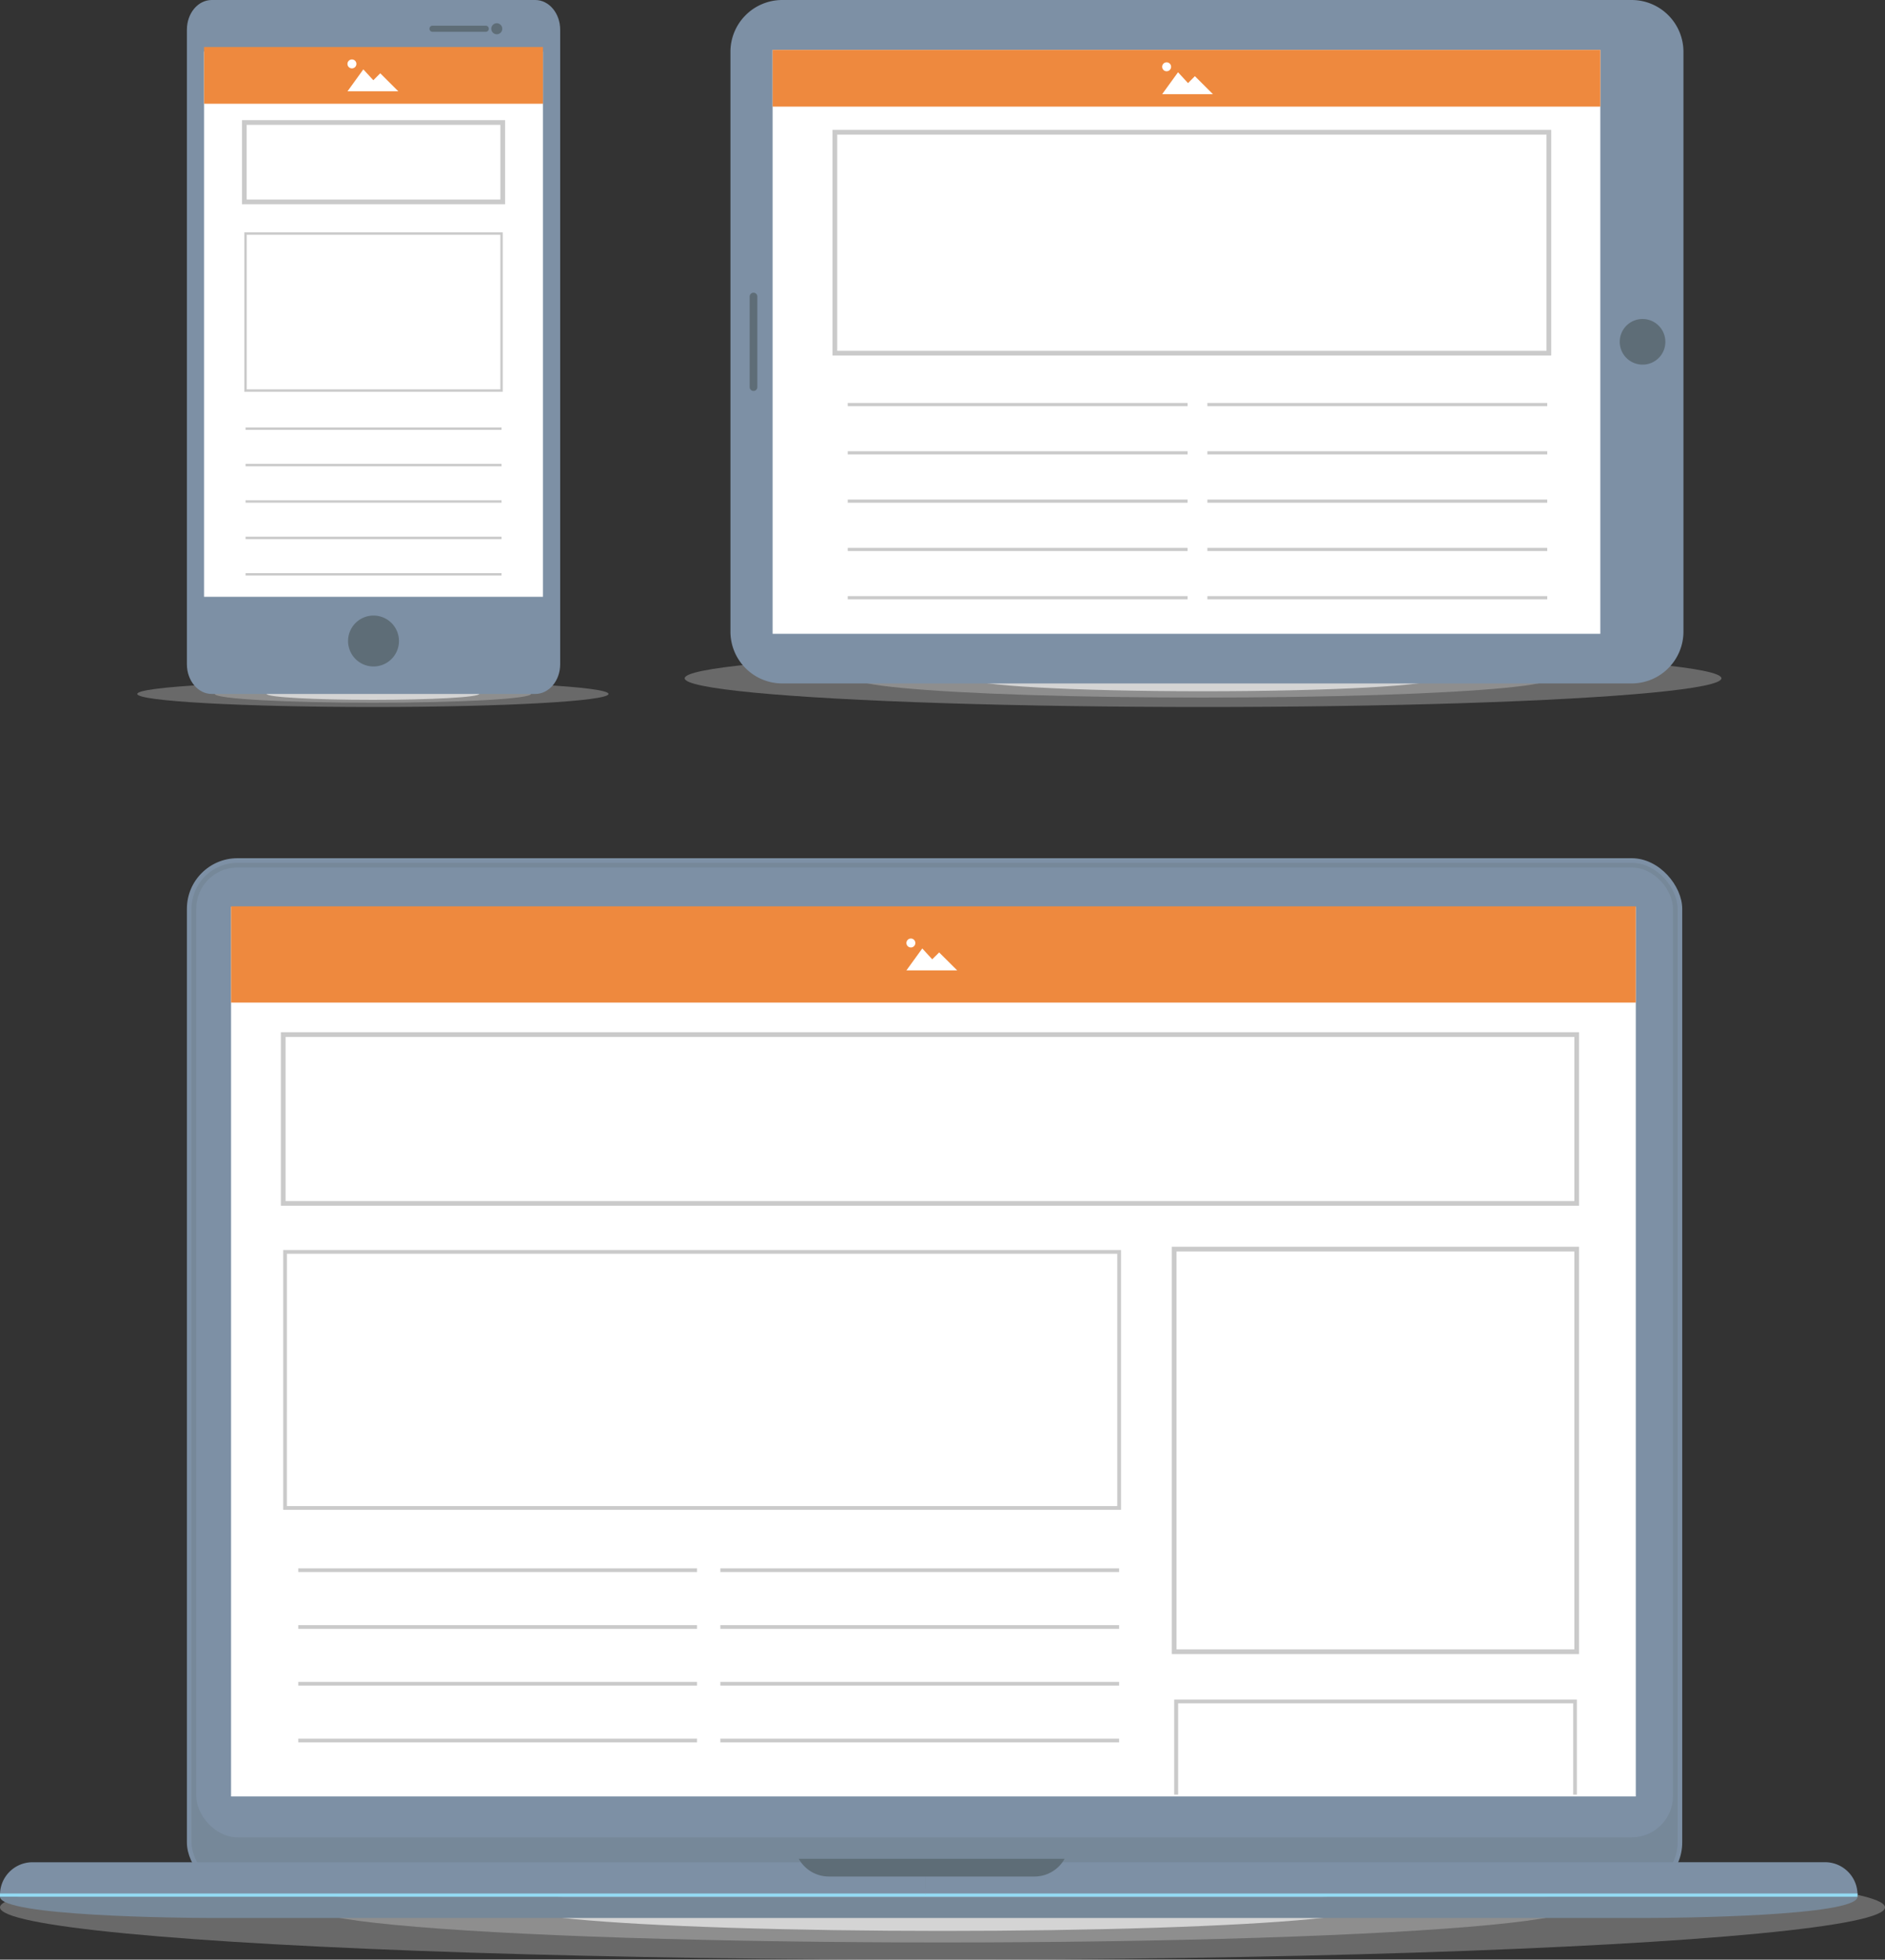
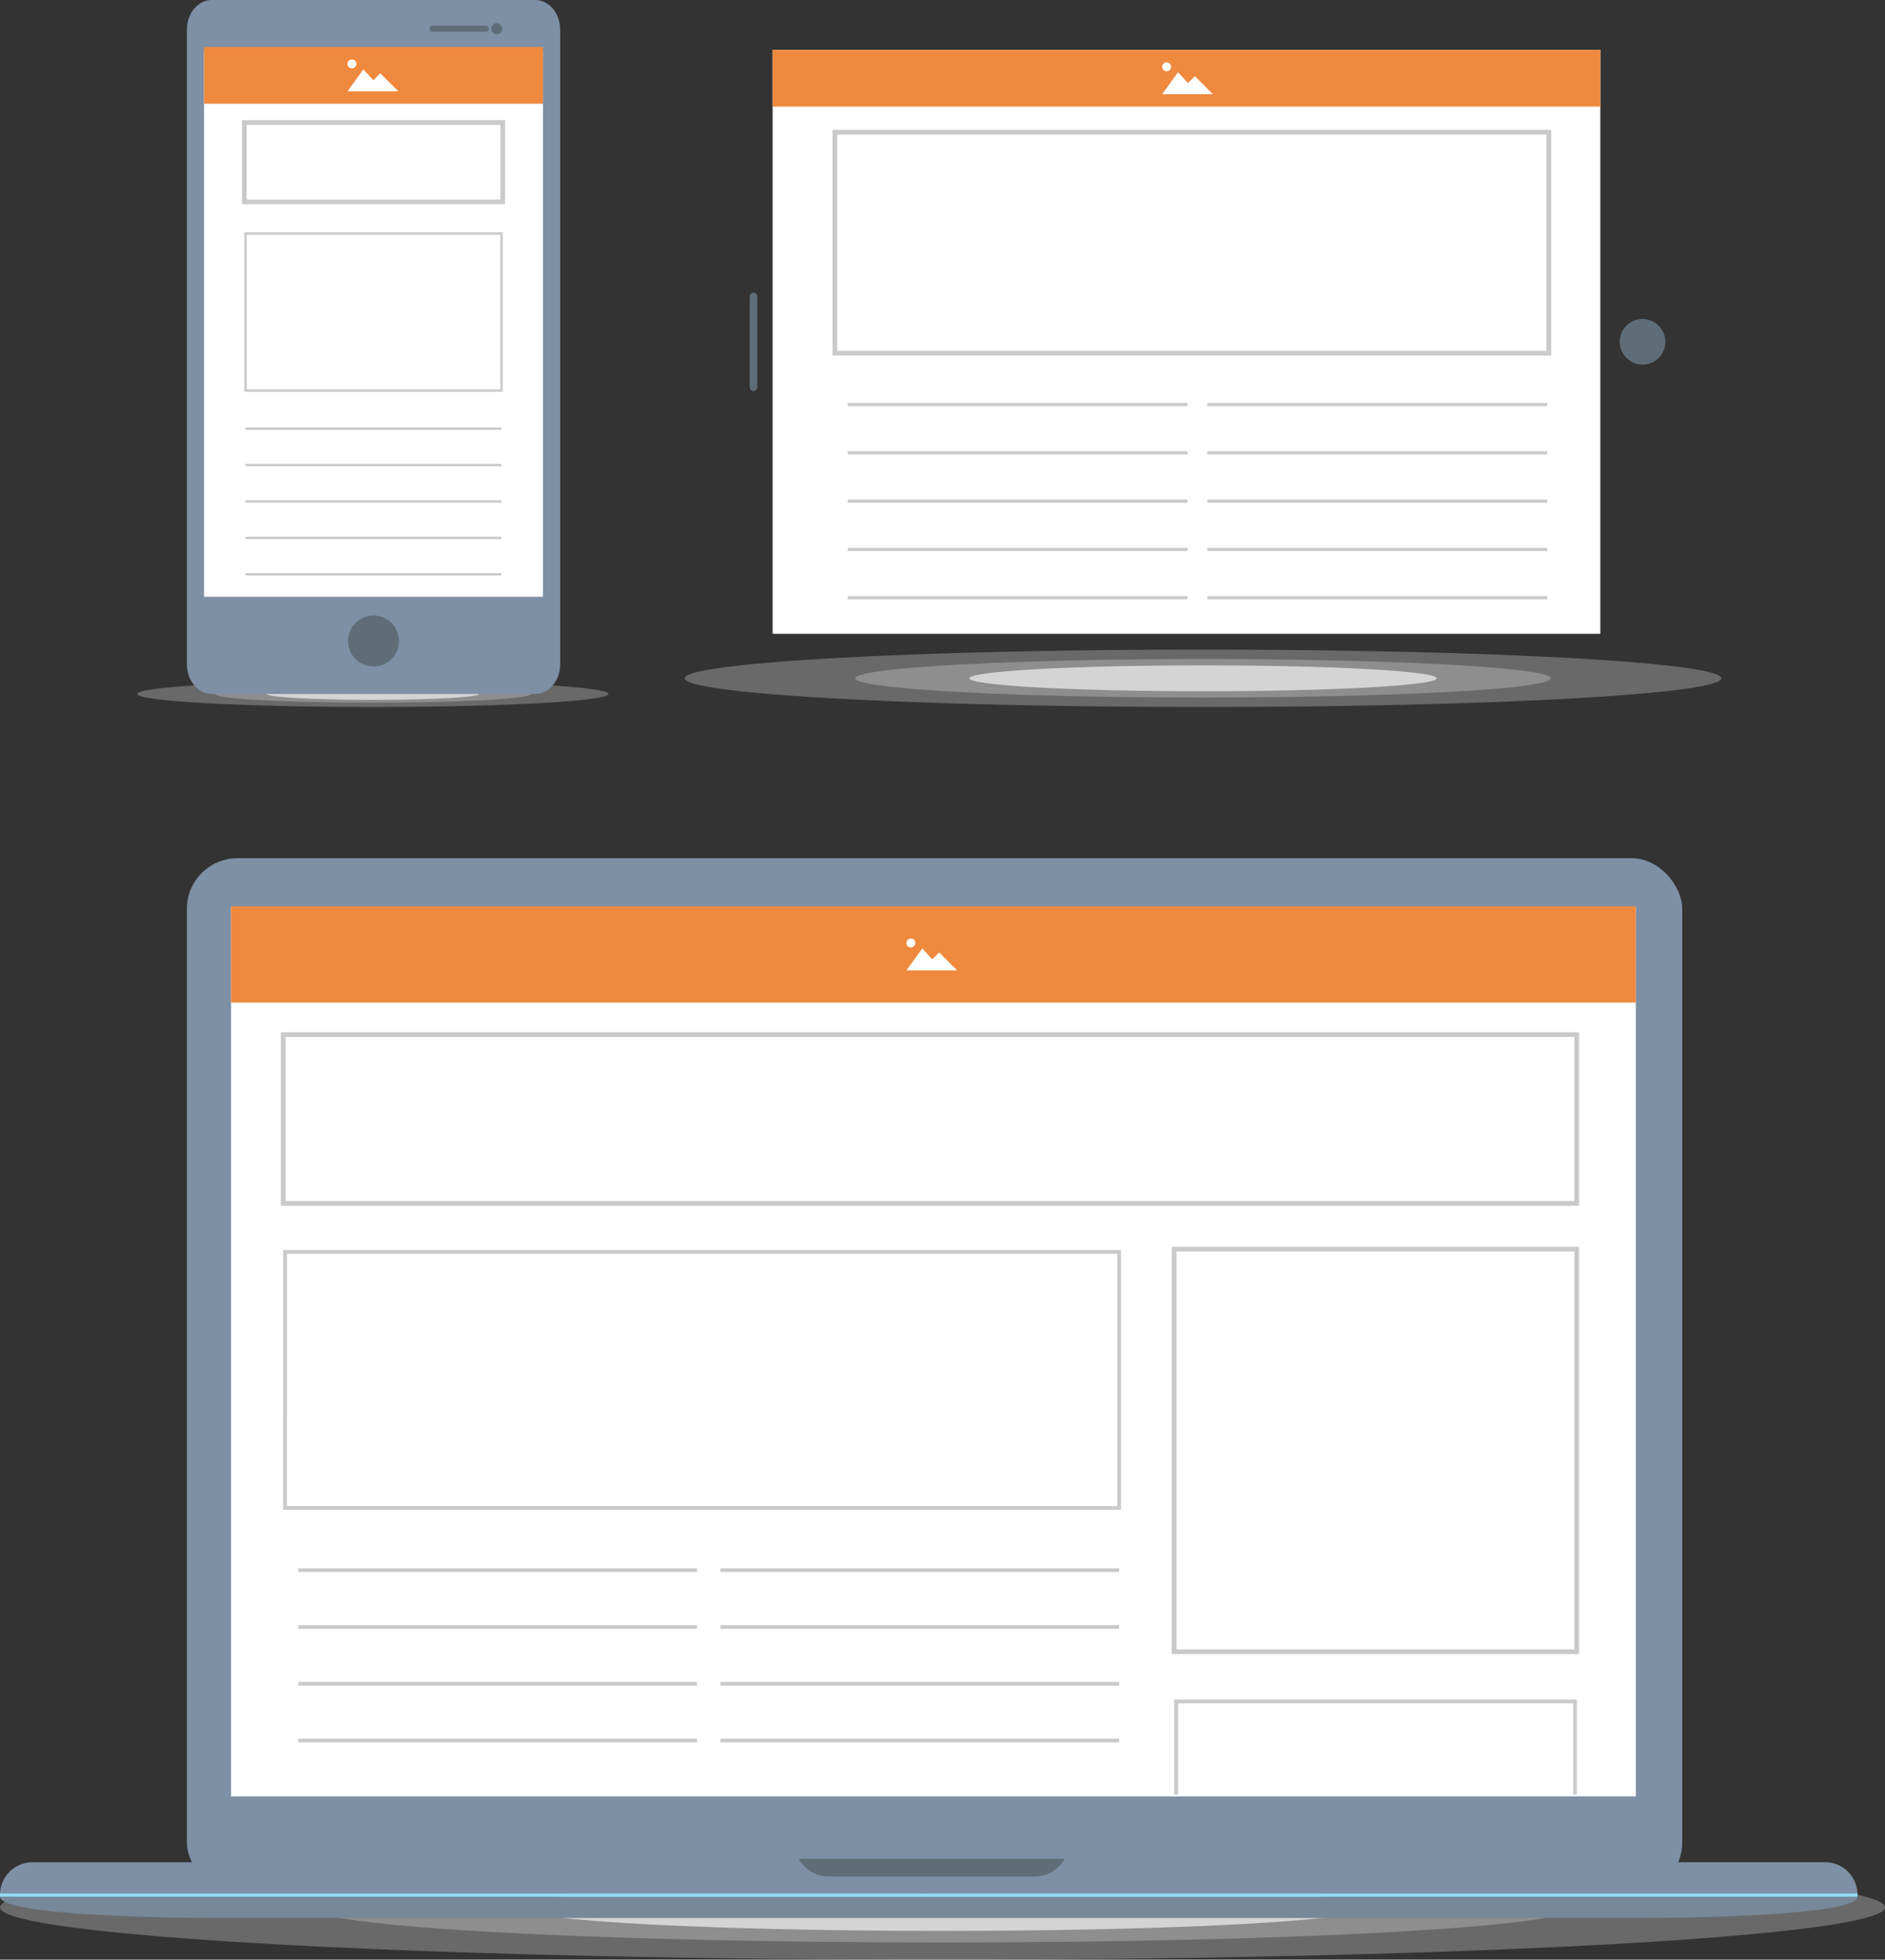
<svg xmlns="http://www.w3.org/2000/svg" viewBox="0 0 400 415.77">
  <rect x="0" y="0" width="400" height="415.77" fill="#333333" stroke="none" />
  <defs>
    <style>.cls-1,.cls-2{fill:#e4e4e4;}.cls-1{opacity:0.31;}.cls-2{opacity:0.81;}.cls-3{fill:#7d90a5;}.cls-4{fill:#768899;}.cls-5{fill:#93d9f2;}.cls-6{fill:#5e6d77;}.cls-7{fill:#fff;}.cls-10,.cls-8{fill:none;}.cls-8{stroke:#cacaca;stroke-miterlimit:10;}.cls-9{fill:#cacaca;}.cls-11{fill:#ee893e;}</style>
  </defs>
  <title>Ad Format Header Banner</title>
  <g id="Layer_2" data-name="Layer 2">
    <g id="Layer_1-2" data-name="Layer 1">
      <ellipse class="cls-1" cx="200" cy="404.67" rx="200" ry="11.1" />
      <ellipse class="cls-1" cx="200" cy="404.67" rx="134.18" ry="7.45" />
      <ellipse class="cls-2" cx="200" cy="404.67" rx="90.19" ry="5" />
      <rect class="cls-3" x="39.66" y="182.08" width="317.31" height="219.56" rx="10.73" />
-       <rect class="cls-4" x="40.65" y="183.06" width="315.34" height="217.59" rx="9.74" />
      <rect class="cls-3" x="41.64" y="184.05" width="313.37" height="205.76" rx="8.76" />
      <path class="cls-4" d="M394.17,402.42c0,4.14-38.72,4.5-44.28,4.5H44.28c-5.55,0-44.28-.36-44.28-4.5Z" />
      <path class="cls-3" d="M196.34,402H0a6.9,6.9,0,0,1,6.9-6.9H196.34Z" />
      <path class="cls-3" d="M196.34,395.09H387.27a6.9,6.9,0,0,1,6.9,6.9H196.34Z" />
      <rect class="cls-5" y="401.73" width="196.34" height="0.7" />
      <rect class="cls-5" x="196.34" y="401.73" width="197.83" height="0.7" />
      <path class="cls-6" d="M196.22,394.37H169.5a7.31,7.31,0,0,0,6.4,3.76h43.6a7.32,7.32,0,0,0,6.41-3.76Z" />
      <rect class="cls-7" x="49.03" y="192.4" width="298.09" height="188.74" />
      <rect class="cls-8" x="60.1" y="219.5" width="274.48" height="35.82" />
      <path class="cls-9" d="M237.88,320.32H60.09V265.21H237.88Zm-177-.79h176.2V266H60.89Z" />
      <rect class="cls-8" x="249.16" y="265.02" width="85.42" height="85.42" />
      <path class="cls-9" d="M249.17,360.58v20.17H250V361.38h83.83v19.37h.79V360.58Z" />
      <rect class="cls-9" x="152.86" y="344.79" width="84.62" height="0.79" />
      <rect class="cls-9" x="152.86" y="356.84" width="84.62" height="0.79" />
      <rect class="cls-9" x="152.86" y="368.88" width="84.62" height="0.79" />
      <rect class="cls-9" x="63.29" y="344.79" width="84.62" height="0.79" />
      <rect class="cls-9" x="152.86" y="332.74" width="84.62" height="0.79" />
      <rect class="cls-9" x="63.29" y="332.74" width="84.62" height="0.79" />
      <rect class="cls-9" x="63.29" y="356.84" width="84.62" height="0.79" />
      <rect class="cls-9" x="63.29" y="368.88" width="84.62" height="0.79" />
      <line class="cls-10" x1="249.96" y1="380.75" x2="249.17" y2="380.75" />
      <line class="cls-10" x1="334.58" y1="380.75" x2="333.79" y2="380.75" />
      <ellipse class="cls-1" cx="255.29" cy="143.91" rx="110" ry="6.09" />
      <ellipse class="cls-1" cx="255.29" cy="143.91" rx="73.8" ry="4.09" />
      <ellipse class="cls-2" cx="255.29" cy="143.91" rx="49.6" ry="2.75" />
-       <path class="cls-3" d="M346.23,0a11,11,0,0,1,11,11V134a11,11,0,0,1-11,11H166a11,11,0,0,1-11-11V11A11,11,0,0,1,166,0Z" />
      <rect class="cls-7" x="163.95" y="10.59" width="175.64" height="123.88" />
      <path class="cls-6" d="M353.39,72.54a4.84,4.84,0,1,0-4.83,4.82A4.82,4.82,0,0,0,353.39,72.54Z" />
      <path class="cls-6" d="M160.71,82.13a.81.81,0,0,1-.81.82h0a.82.82,0,0,1-.82-.82V62.91a.82.82,0,0,1,.82-.81h0a.81.81,0,0,1,.81.81Z" />
      <rect class="cls-8" x="177.16" y="28.06" width="151.51" height="46.87" />
      <rect class="cls-9" x="256.21" y="95.74" width="72.12" height="0.67" />
      <rect class="cls-9" x="256.21" y="105.99" width="72.12" height="0.67" />
      <rect class="cls-9" x="256.21" y="116.24" width="72.12" height="0.67" />
      <rect class="cls-9" x="256.21" y="126.48" width="72.12" height="0.67" />
      <rect class="cls-9" x="179.89" y="95.74" width="72.12" height="0.67" />
      <rect class="cls-9" x="256.21" y="85.5" width="72.12" height="0.67" />
      <rect class="cls-9" x="179.89" y="85.5" width="72.12" height="0.67" />
      <rect class="cls-9" x="179.89" y="105.99" width="72.12" height="0.67" />
      <rect class="cls-9" x="179.89" y="116.24" width="72.12" height="0.67" />
      <rect class="cls-9" x="179.89" y="126.48" width="72.12" height="0.67" />
      <ellipse class="cls-1" cx="79.13" cy="147.23" rx="50" ry="2.77" />
      <ellipse class="cls-1" cx="79.13" cy="147.23" rx="33.55" ry="1.86" />
      <ellipse class="cls-2" cx="79.13" cy="147.23" rx="22.55" ry="1.25" />
      <path class="cls-3" d="M118.87,140.94c0,3.47-2.37,6.29-5.28,6.29H44.93c-2.91,0-5.27-2.82-5.27-6.29V6.3C39.66,2.82,42,0,44.93,0h68.66c2.91,0,5.28,2.82,5.28,6.3Z" />
      <rect class="cls-7" x="43.3" y="10.94" width="71.92" height="115.68" />
      <path class="cls-6" d="M84.66,136a5.4,5.4,0,1,1-5.4-5.4A5.4,5.4,0,0,1,84.66,136Z" />
      <path class="cls-6" d="M103.73,6.1a.65.65,0,0,1-.65.65H91.78a.65.65,0,0,1-.65-.65h0a.65.65,0,0,1,.65-.65h11.3a.65.65,0,0,1,.65.65Z" />
      <path class="cls-6" d="M106.58,6.1a1.16,1.16,0,0,1-1.16,1.17h0a1.17,1.17,0,0,1-1.17-1.17h0a1.17,1.17,0,0,1,1.17-1.17h0a1.17,1.17,0,0,1,1.16,1.17Z" />
      <rect class="cls-8" x="51.85" y="25.99" width="54.83" height="16.84" />
      <rect class="cls-9" x="52.11" y="98.42" width="54.32" height="0.51" />
      <rect class="cls-9" x="52.11" y="106.14" width="54.32" height="0.51" />
      <rect class="cls-9" x="52.11" y="113.87" width="54.32" height="0.51" />
      <rect class="cls-9" x="52.11" y="121.6" width="54.32" height="0.51" />
      <rect class="cls-9" x="52.11" y="90.69" width="54.32" height="0.51" />
      <path class="cls-9" d="M106.68,83.12H51.85V49.3h54.83Zm-54.32-.51h53.81V49.81H52.36Z" />
      <rect class="cls-11" x="49.03" y="192.29" width="298.09" height="20.42" />
      <rect class="cls-11" x="163.95" y="10.59" width="175.64" height="12.03" />
      <rect class="cls-11" x="43.3" y="9.98" width="71.92" height="12.03" />
      <polygon class="cls-7" points="253.56 16.16 252.1 17.63 249.98 15.33 246.61 19.98 249.74 19.98 254.26 19.98 257.39 19.98 253.56 16.16" />
      <circle class="cls-7" cx="247.56" cy="14.17" r="0.95" />
      <polygon class="cls-7" points="80.69 15.55 79.22 17.02 77.1 14.72 73.74 19.37 76.86 19.37 81.39 19.37 84.52 19.37 80.69 15.55" />
      <circle class="cls-7" cx="74.68" cy="13.56" r="0.95" />
      <polygon class="cls-7" points="199.29 202.07 197.82 203.53 195.71 201.23 192.34 205.88 195.47 205.88 199.99 205.88 203.12 205.88 199.29 202.07" />
      <circle class="cls-7" cx="193.29" cy="200.07" r="0.95" />
    </g>
  </g>
</svg>